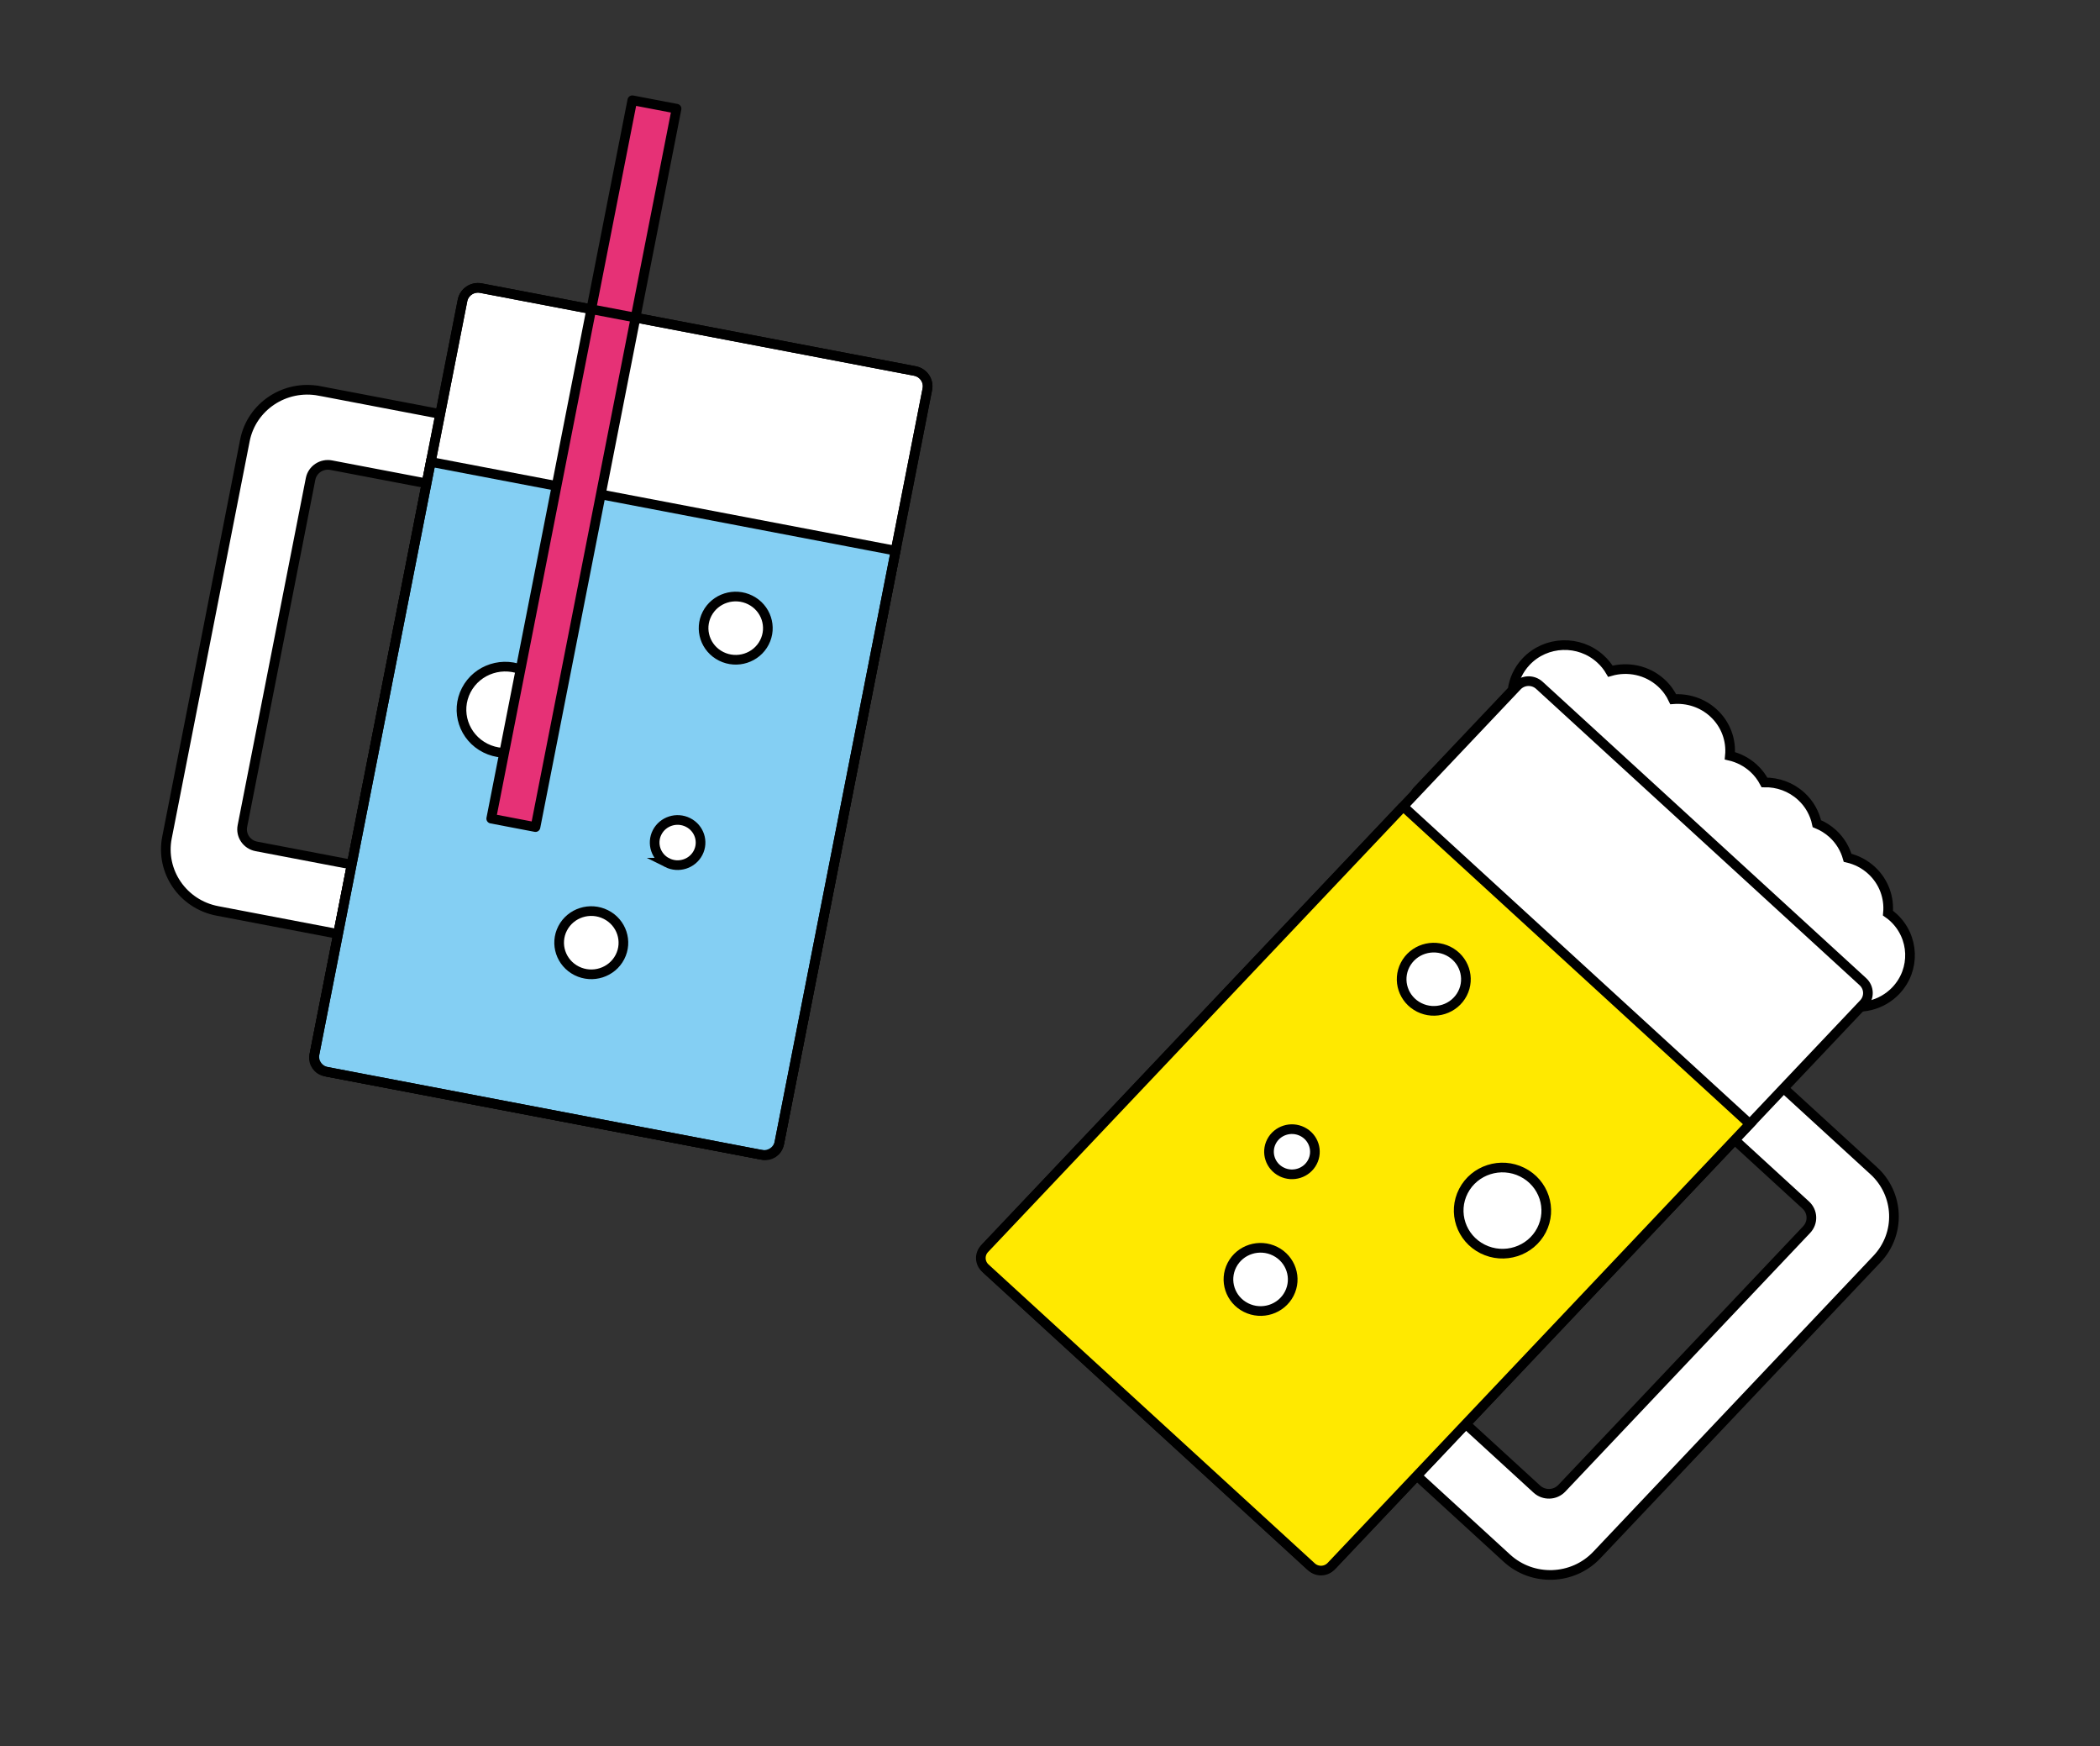
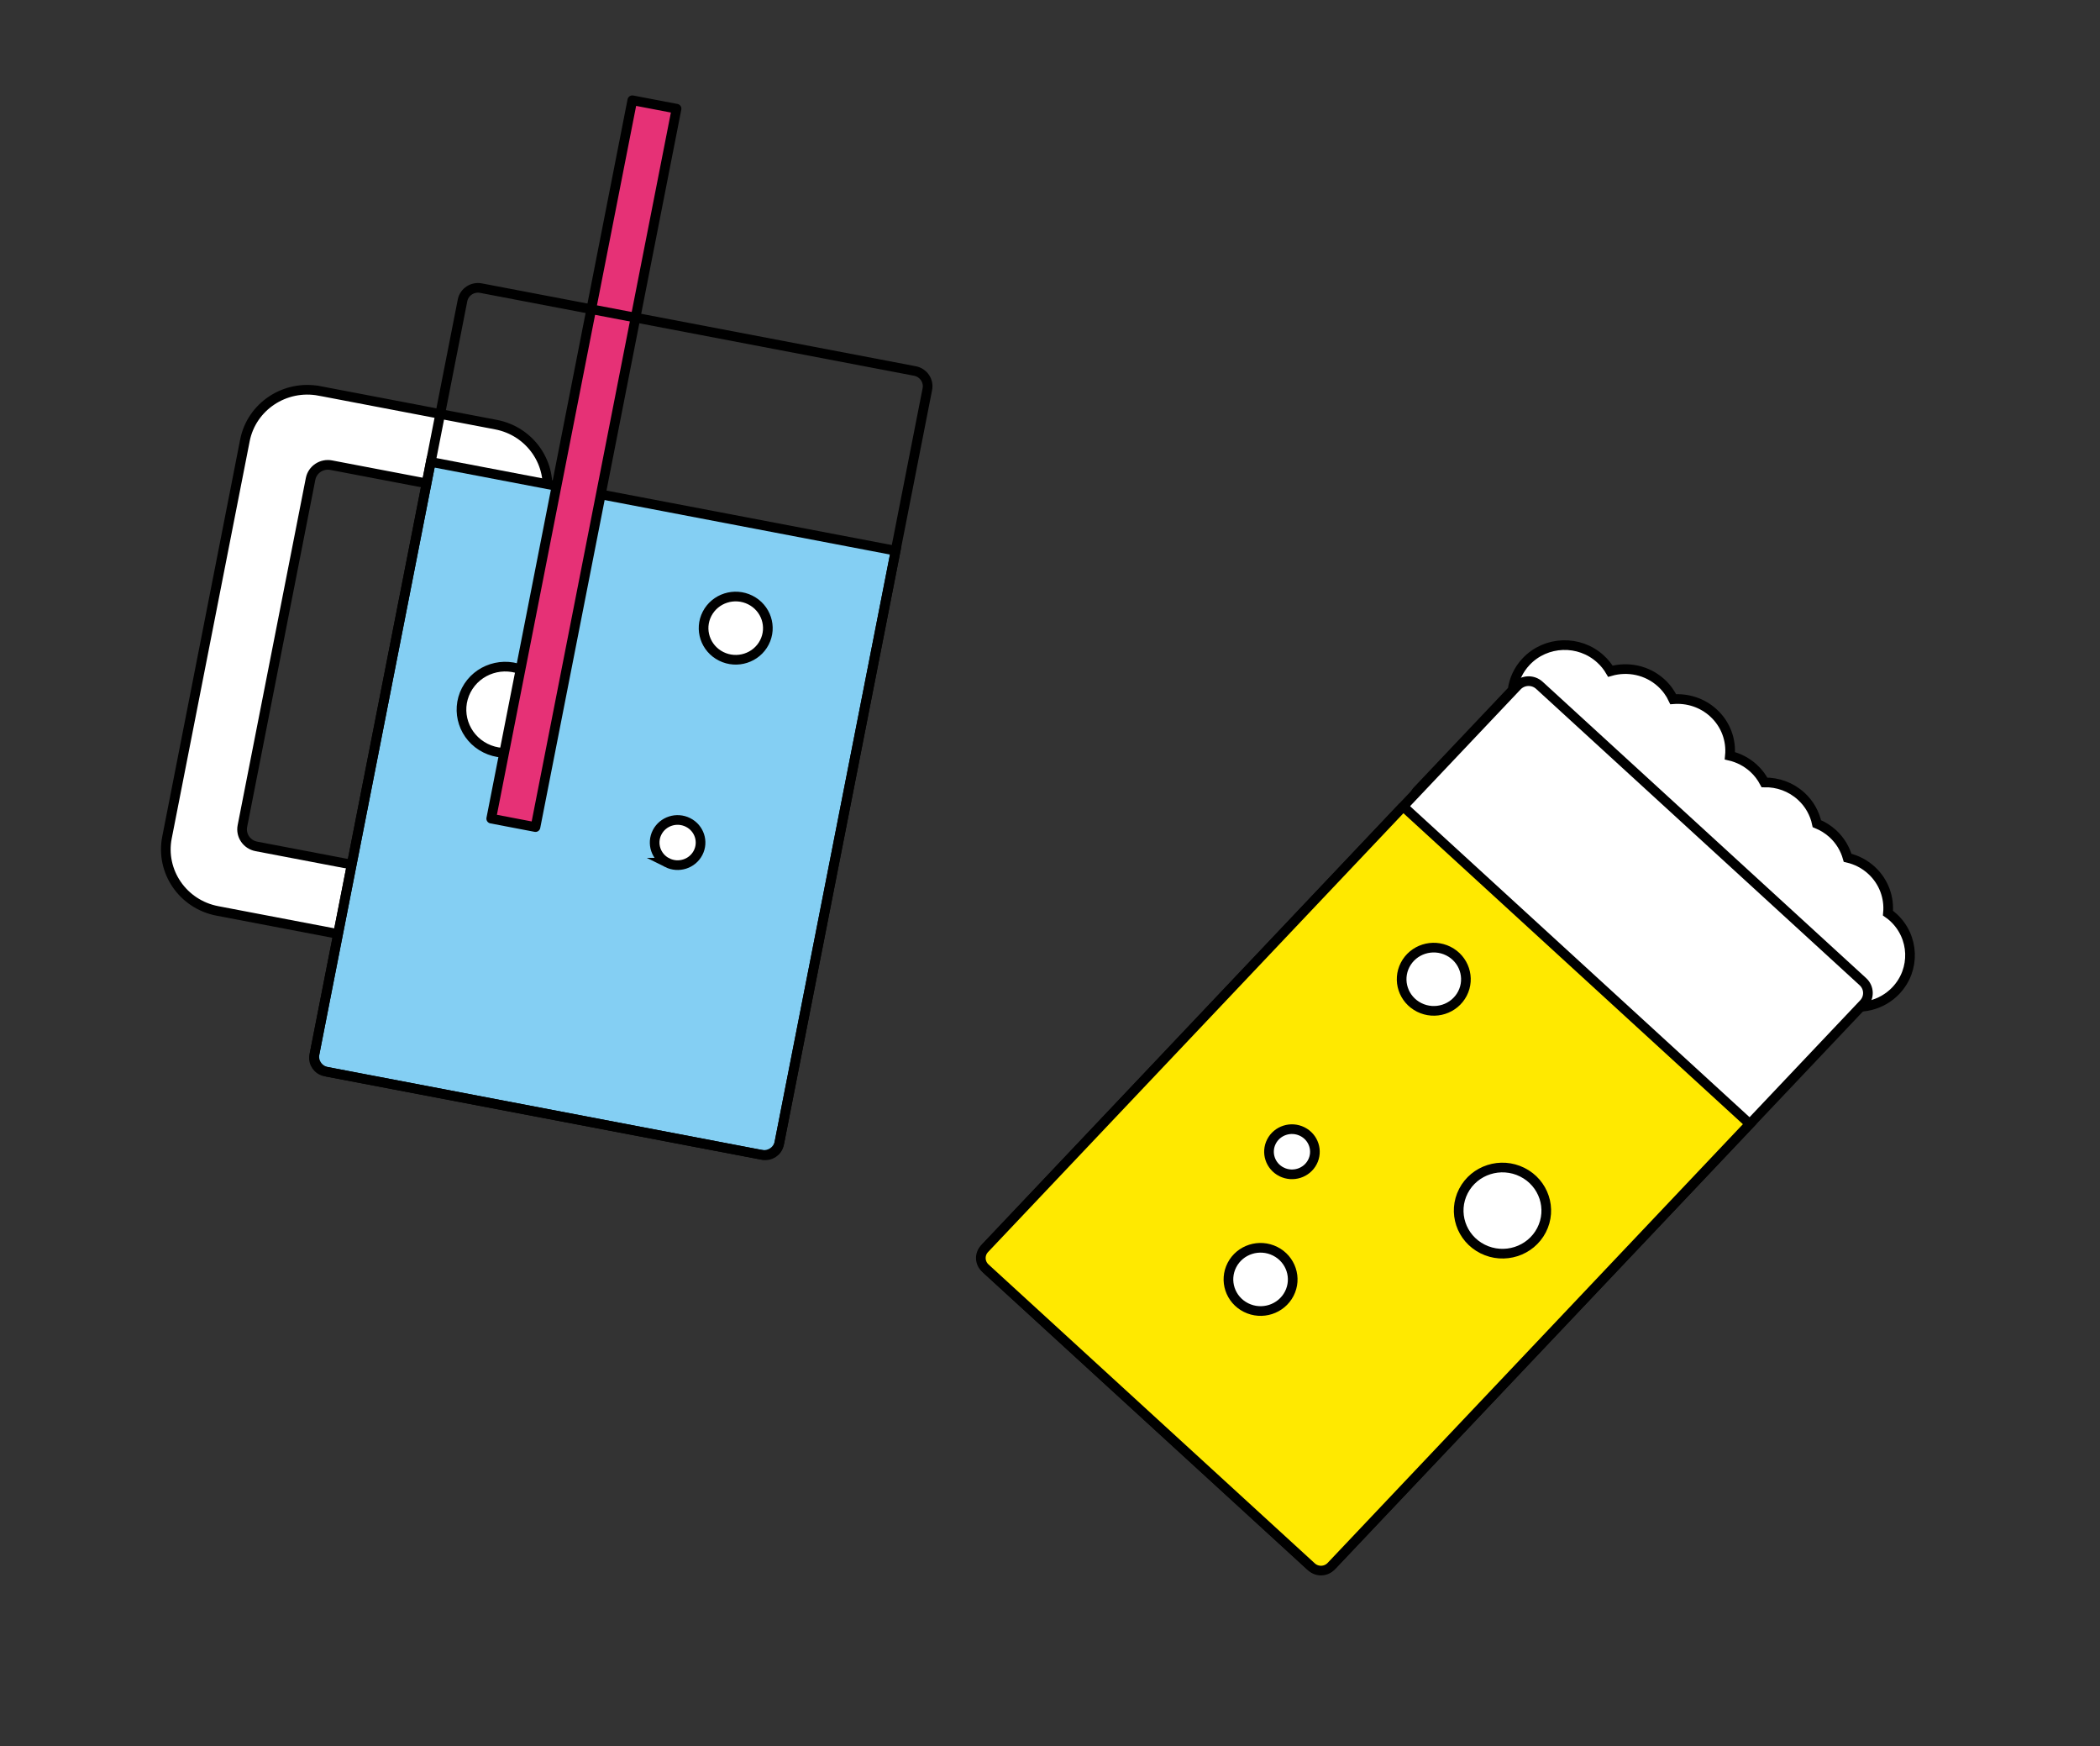
<svg xmlns="http://www.w3.org/2000/svg" fill="none" height="271" viewBox="0 0 326 271" width="326">
  <rect x="0" y="0" width="326" height="271" fill="#333333" stroke="none" />
  <g stroke="#000" stroke-width="1.5">
    <g stroke-miterlimit="10">
      <path d="m294.32 153.721c3.075-3.245 2.89-8.335-.417-11.358-.259-.239-.537-.453-.818-.649.231-2.399-.631-4.875-2.56-6.647-1.08-.992-2.361-1.633-3.704-1.943-.39-1.385-1.154-2.69-2.301-3.742-.746-.682-1.588-1.192-2.473-1.553-.333-1.575-1.138-3.072-2.428-4.25-1.609-1.476-3.663-2.183-5.703-2.151-.422-.799-.98-1.55-1.688-2.198-1.077-.984-2.345-1.625-3.679-1.938.235-2.405-.625-4.886-2.562-6.655-1.752-1.602-4.028-2.297-6.238-2.125-.432-.927-1.053-1.785-1.855-2.521-2.195-2.008-5.215-2.597-7.898-1.821-.403-.687-.911-1.331-1.531-1.894-3.303-3.028-8.479-2.85-11.549.399-1.208 1.275-1.9 2.829-2.11 4.432l-14.839 15.671c-.441.463-.409 1.183.062 1.617l50.316 46.084c.471.434 1.203.404 1.644-.059l13.786-14.564c2.94.959 6.307.231 8.556-2.143z" fill="#fff" />
-       <path d="m290.867 181.688-20.434-18.712c-3.992-3.66-10.241-3.438-13.958.485l-.871.917 24.719 22.641c1.11 1.014 1.169 2.718.139 3.809l-38.01 40.145c-1.03 1.091-2.763 1.146-3.873.133l-24.719-22.641-7.596 8.023 27.661 25.331c3.992 3.659 10.241 3.438 13.958-.485l43.488-45.927c3.717-3.923 3.486-10.068-.506-13.727z" fill="#fff" />
      <path d="m289.193 152.355-50.224-45.997c-.99-.906-2.539-.853-3.459.12l-82.477 87.108c-.921.972-.865 2.495.125 3.402l50.224 45.997c.99.906 2.539.853 3.459-.12l82.477-87.108c.92-.972.865-2.496-.125-3.402z" fill="#fff" />
      <path d="m217.825 125.153 53.808 49.279-64.992 68.642c-.81.856-2.173.899-3.039.105l-50.655-46.391c-.871-.798-.916-2.137-.11-2.989l64.993-68.642z" fill="#ffe900" />
      <path d="m193.43 202.93c2.456 1.23 5.459.269 6.707-2.145 1.248-2.415.268-5.369-2.188-6.598-2.457-1.23-5.46-.269-6.707 2.145-1.248 2.415-.269 5.369 2.188 6.598z" fill="#fff" />
      <path d="m220.317 156.345c2.457 1.23 5.46.269 6.708-2.145 1.247-2.414.268-5.369-2.189-6.598-2.456-1.23-5.459-.269-6.707 2.145-1.248 2.415-.268 5.369 2.188 6.598z" fill="#fff" />
      <path d="m230.162 193.837c3.347 1.675 7.44.366 9.14-2.924 1.701-3.29.366-7.316-2.982-8.991-3.347-1.676-7.439-.367-9.14 2.923-1.7 3.291-.365 7.316 2.982 8.992z" fill="#fff" />
      <path d="m198.947 181.869c1.754.878 3.899.192 4.79-1.533.892-1.724.192-3.834-1.562-4.713-1.755-.878-3.9-.192-4.791 1.533-.892 1.725-.192 3.835 1.563 4.713z" fill="#fff" />
      <path d="m49.592 60.667 27.401 5.233c5.356 1.02 8.854 6.12 7.822 11.387l-.241 1.233-33.151-6.327c-1.486-.286-2.92.671-3.209 2.133l-10.584 53.874c-.289 1.461.685 2.872 2.172 3.158l33.151 6.327-2.116 10.767-37.093-7.083c-5.356-1.02-8.854-6.12-7.822-11.387l12.098-61.633c1.032-5.267 6.215-8.701 11.571-7.681z" fill="#fff" />
-       <path d="m50.776 166.34 67.352 12.857c1.327.254 2.611-.599 2.868-1.904l22.964-116.897c.256-1.305-.612-2.569-1.94-2.822l-67.351-12.857c-1.327-.253-2.611.599-2.868 1.904l-22.964 116.897c-.256 1.305.612 2.569 1.939 2.822z" fill="#fff" />
      <path d="m118.414 179.255-67.929-12.967c-1.168-.223-1.928-1.337-1.704-2.479l18.096-92.117 72.159 13.775-18.095 92.111c-.226 1.148-1.357 1.894-2.519 1.673z" fill="#84cff3" />
-       <path d="m89.529 150.675c2.456 1.23 5.459.269 6.707-2.145 1.248-2.415.268-5.369-2.188-6.599-2.456-1.229-5.459-.269-6.707 2.146-1.248 2.414-.268 5.369 2.188 6.598z" fill="#fff" />
      <path d="m75.359 116.102c3.347 1.676 7.44.367 9.14-2.924 1.701-3.29.366-7.316-2.982-8.991-3.347-1.676-7.439-.367-9.14 2.923-1.701 3.291-.366 7.316 2.982 8.992z" fill="#fff" />
      <path d="m103.576 133.884c1.755.878 3.9.192 4.791-1.532.892-1.725.192-3.835-1.563-4.713-1.754-.879-3.899-.193-4.79 1.532-.892 1.725-.192 3.835 1.562 4.713z" fill="#fff" />
    </g>
    <path d="m105.028 16.87-6.869-1.311-21.901 111.489 6.87 1.312z" fill="#e63176" stroke-linejoin="round" />
    <path d="m50.776 166.34 67.352 12.857c1.327.254 2.611-.599 2.868-1.904l22.964-116.897c.256-1.305-.612-2.569-1.94-2.822l-67.351-12.857c-1.327-.253-2.611.599-2.868 1.904l-22.964 116.897c-.256 1.305.612 2.569 1.939 2.822z" stroke-miterlimit="10" />
    <path d="m111.952 101.858c2.456 1.229 5.459.269 6.707-2.146 1.248-2.414.268-5.369-2.188-6.598-2.457-1.23-5.46-.269-6.708 2.146-1.247 2.414-.268 5.369 2.189 6.598z" fill="#fff" stroke-miterlimit="10" />
  </g>
</svg>